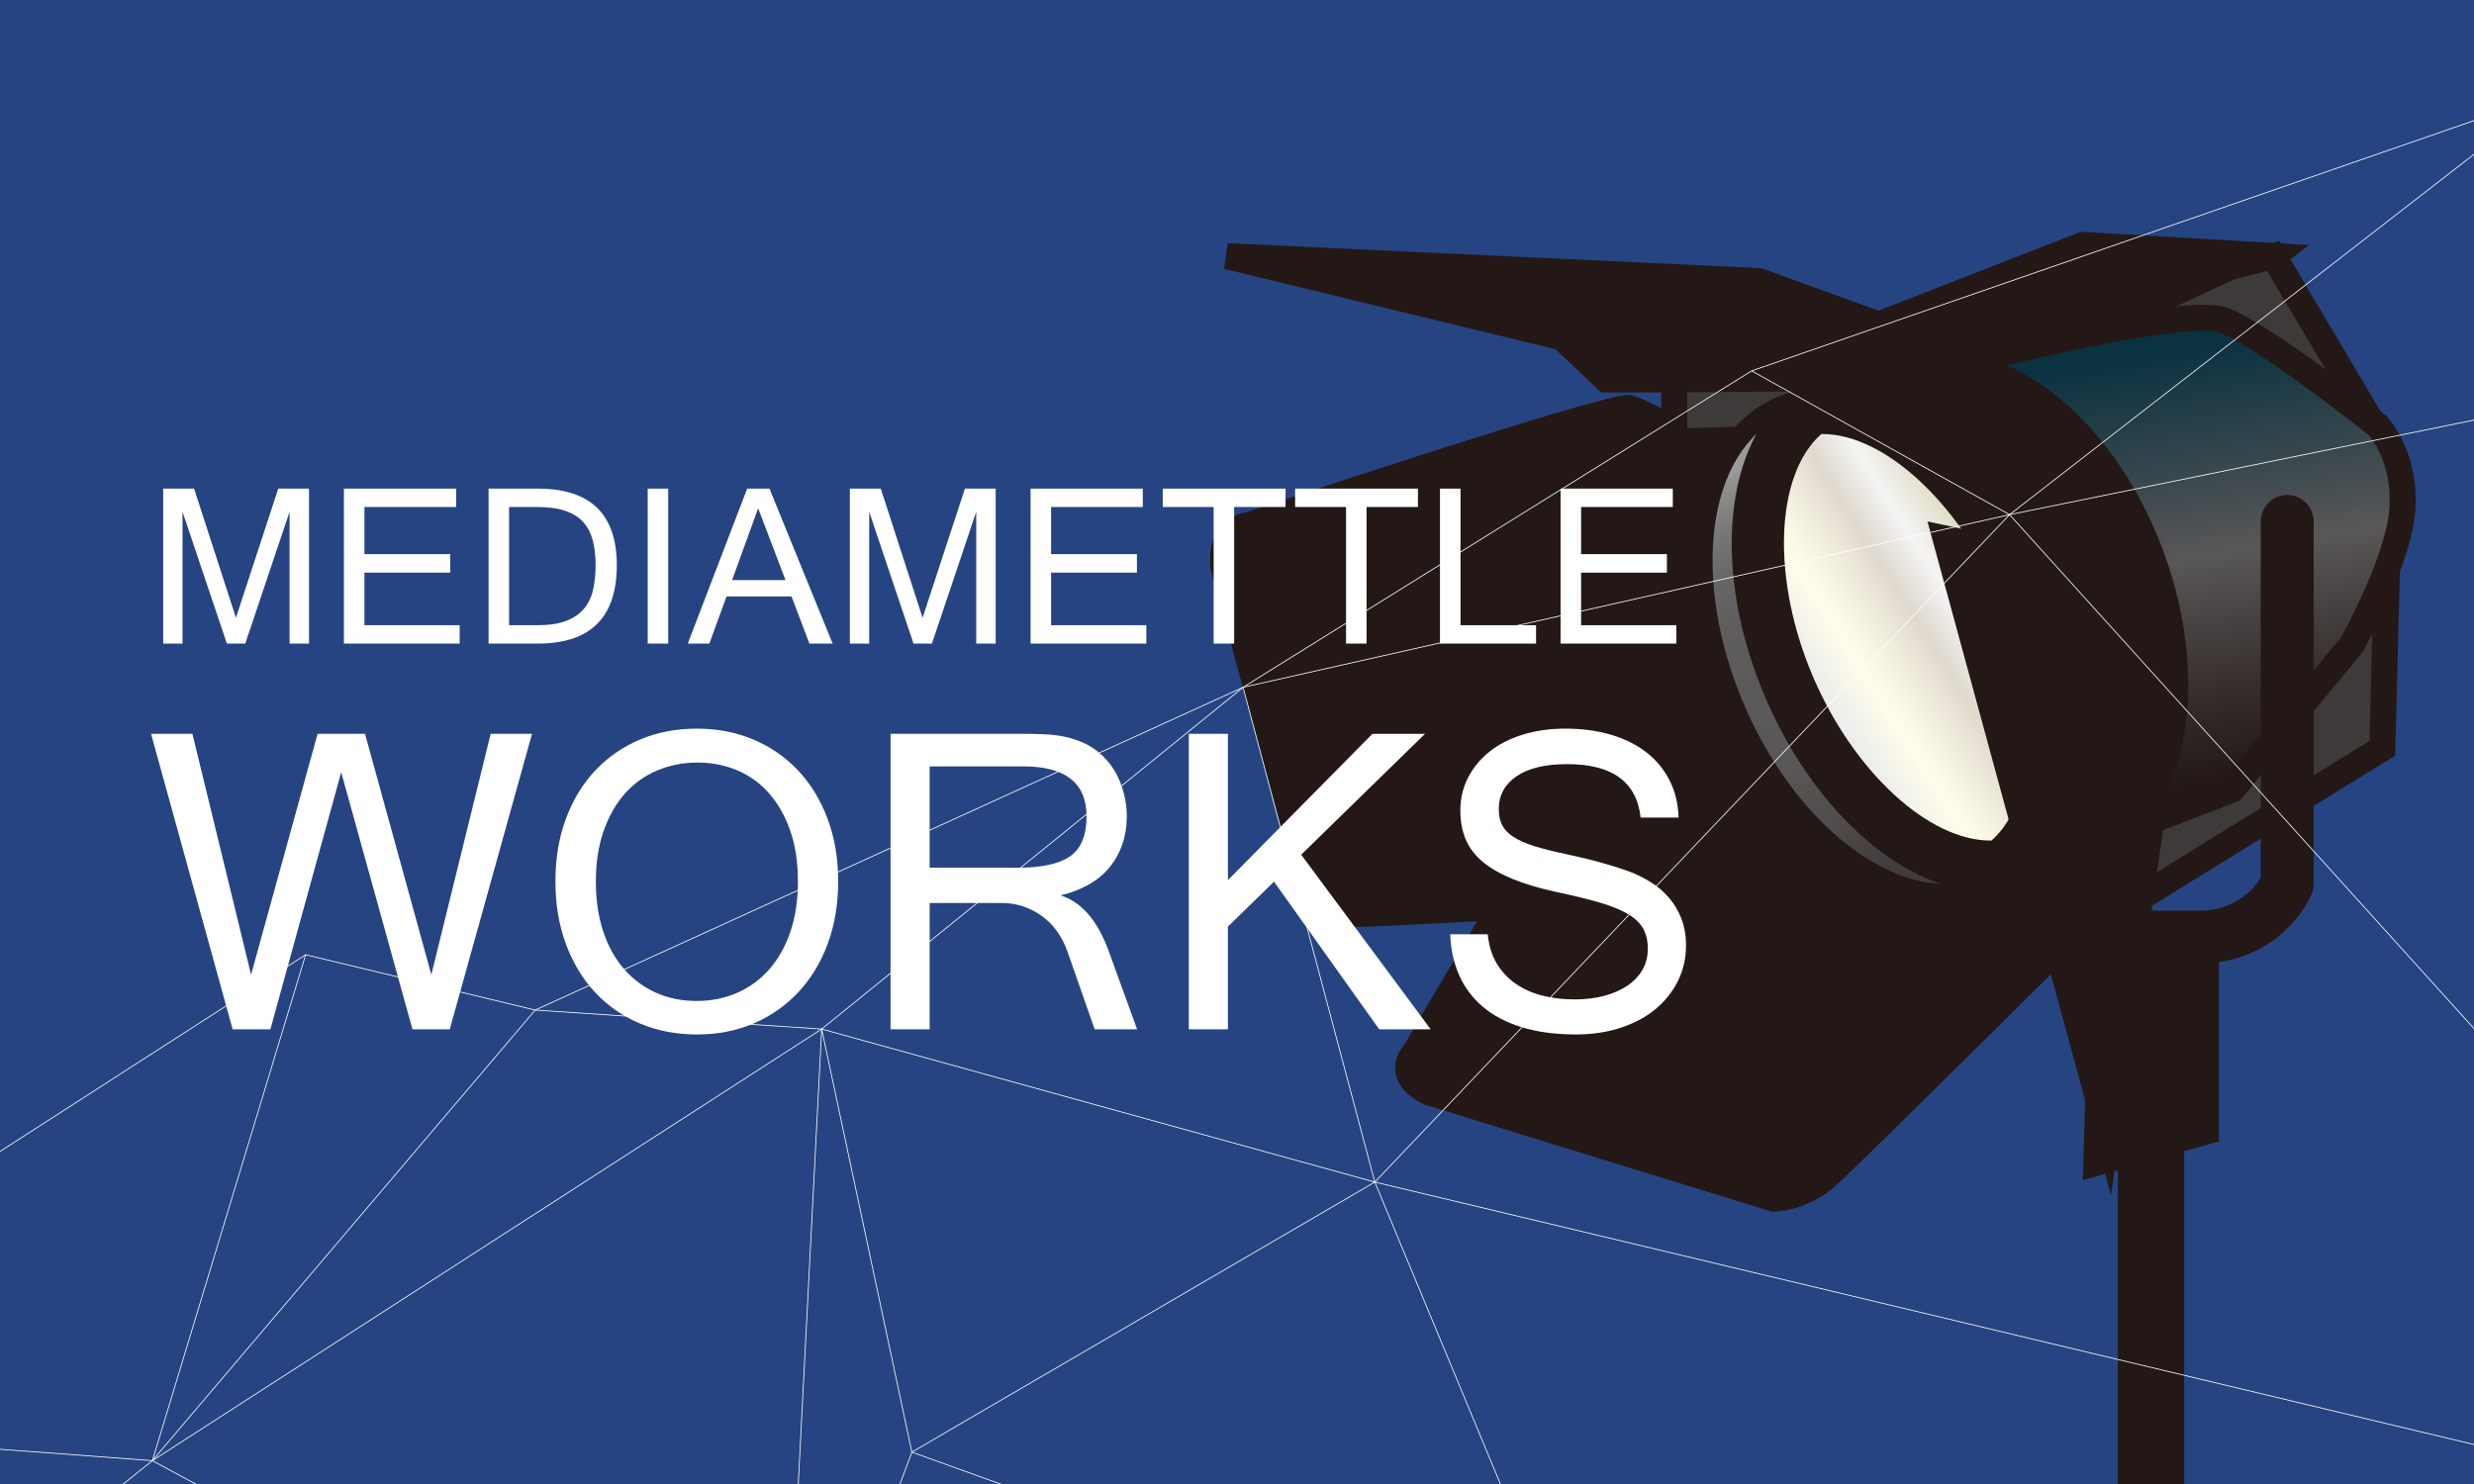
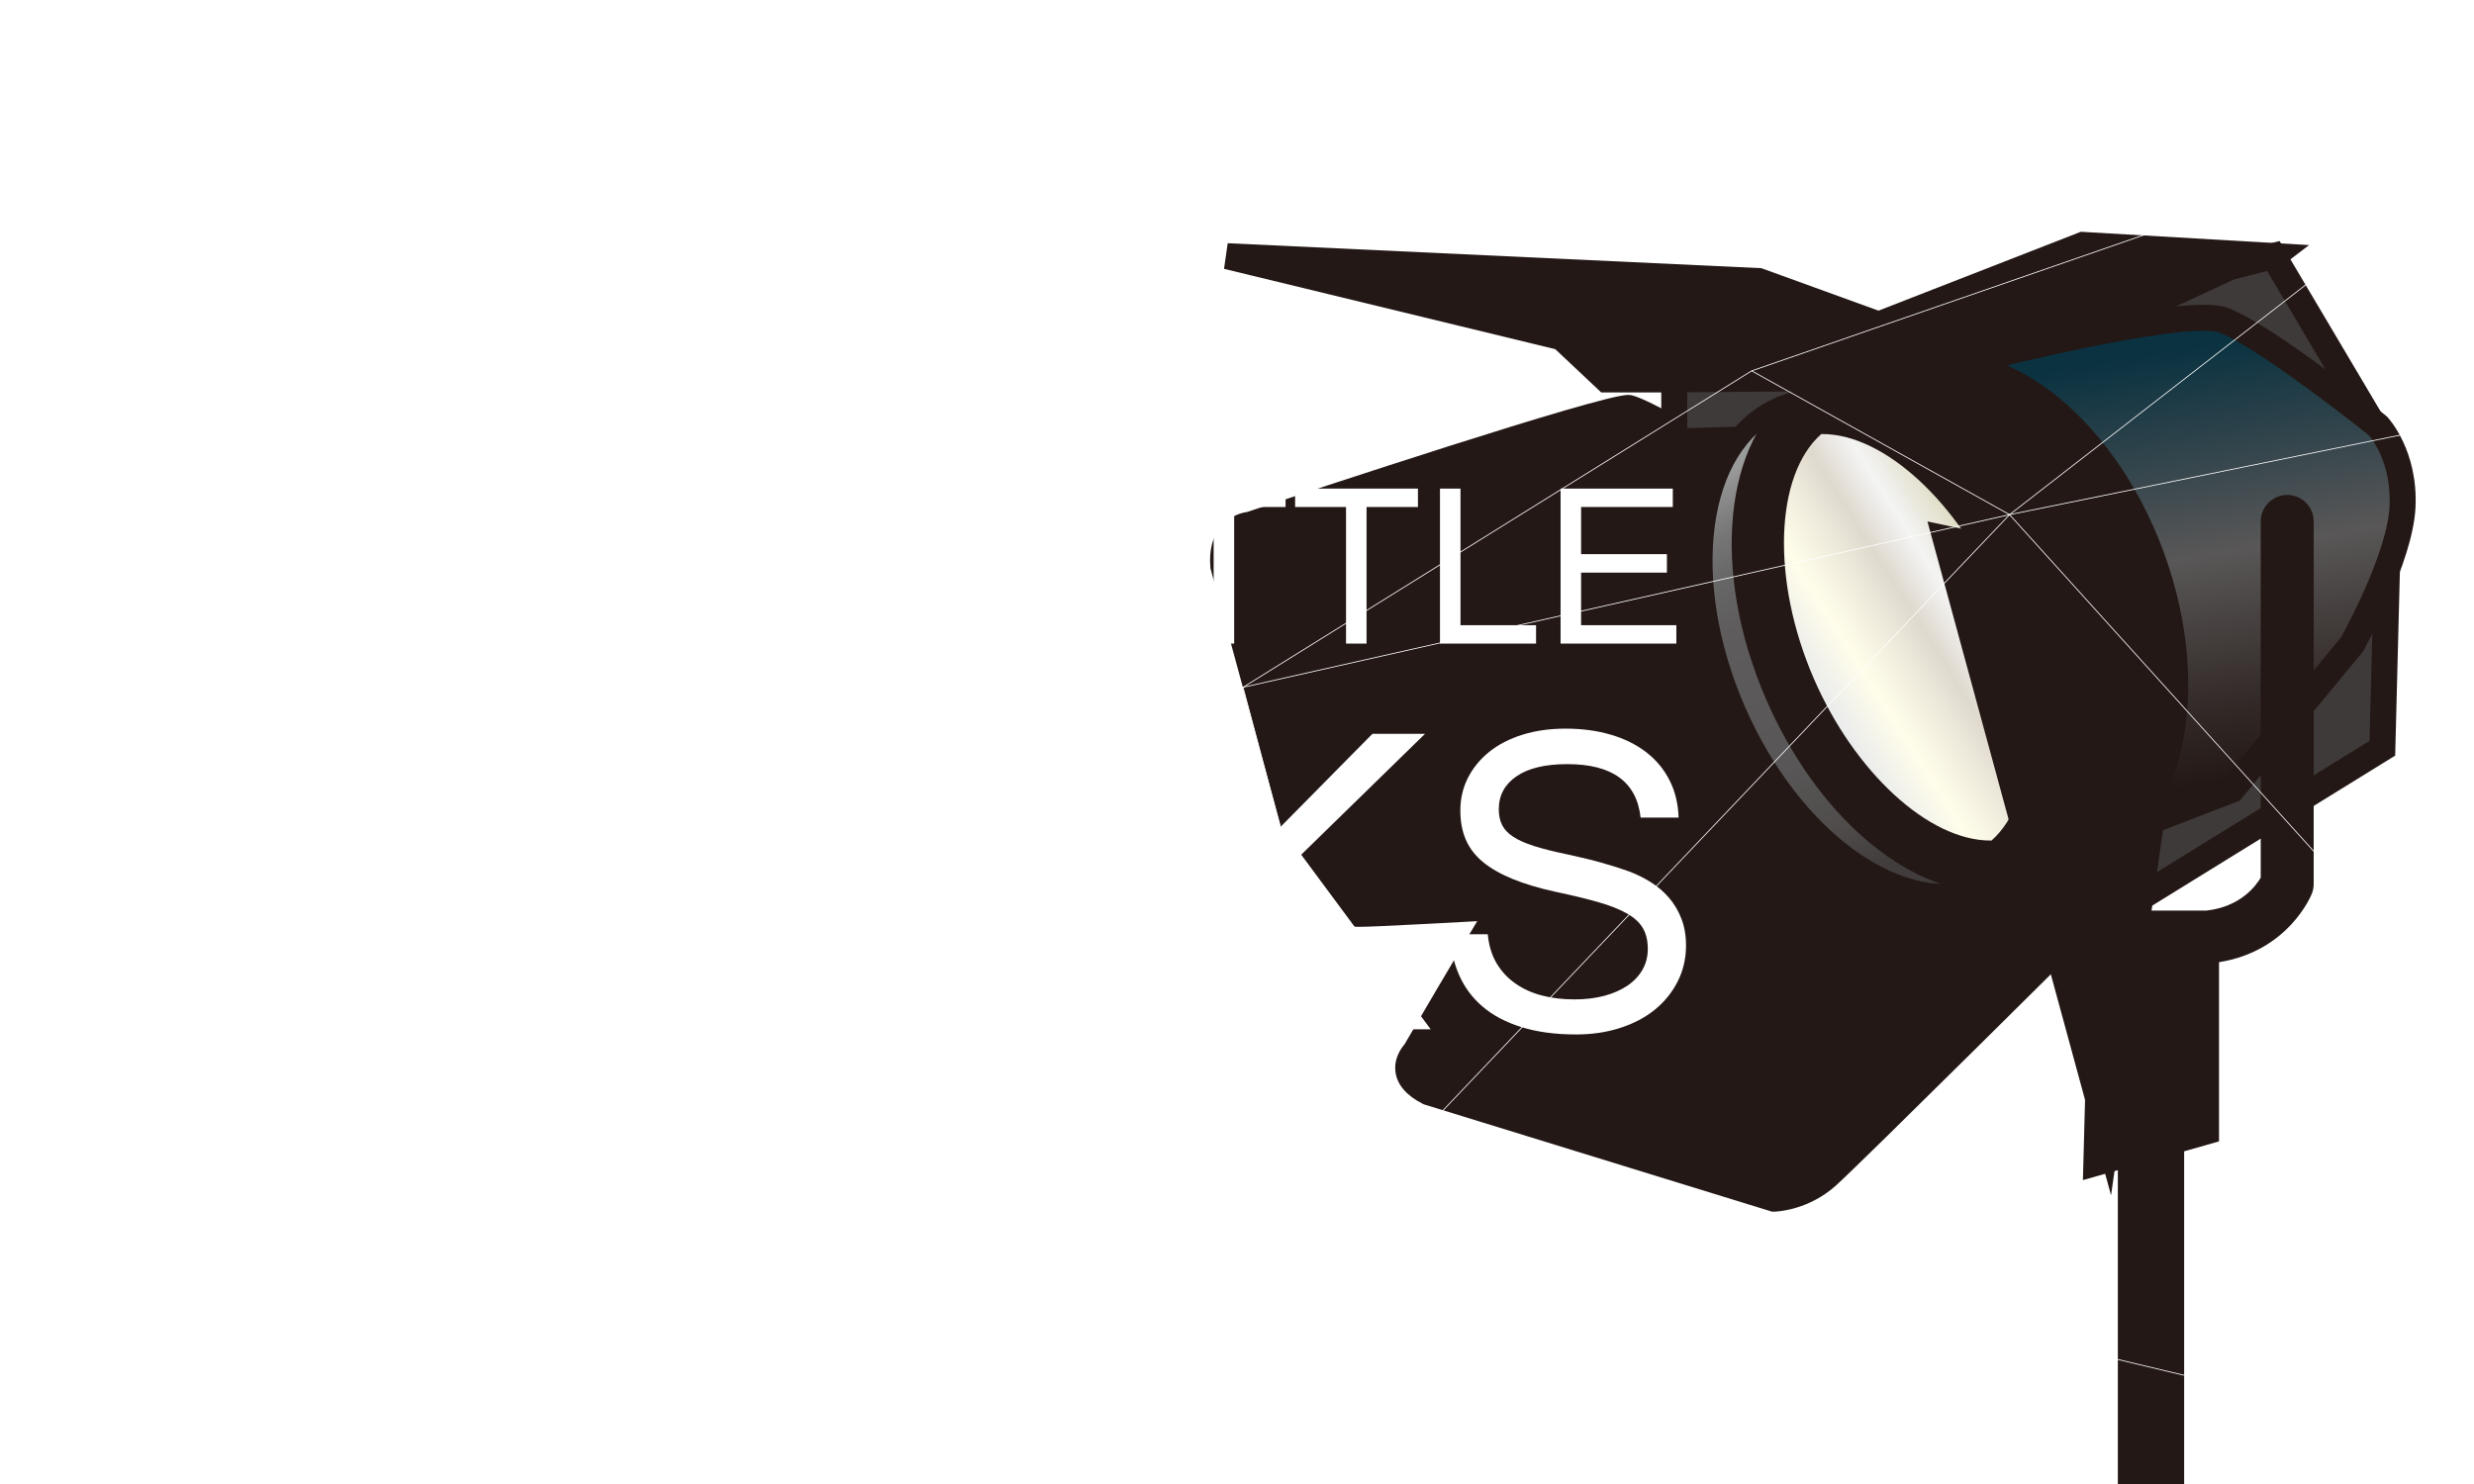
<svg xmlns="http://www.w3.org/2000/svg" xmlns:xlink="http://www.w3.org/1999/xlink" id="レイヤー_1" x="0px" y="0px" width="750px" height="450px" viewBox="0 0 750 450" xml:space="preserve">
-   <rect x="-1.467" fill="#264482" width="752.275" height="451.562" />
  <g>
    <g>
      <path fill="#231815" d="M523.745,207.741c0,0-28.392,8.864-33.41,11.765c-5.038,2.895-61.371,99.533-61.371,99.533 s-6.731,6.641,4.139,12.164l104.696,32.271c0,0,7.605-0.117,14.799-5.795c0.432-0.346,0.862-0.695,1.294-1.084 c7.525-6.732,81.243-80.043,81.243-80.043l-3.664-30.467L523.745,207.741z" />
      <path fill="#231815" d="M537.234,367.426l-105.615-32.557l-0.302-0.152c-4.882-2.48-7.654-5.66-8.244-9.453 c-0.649-4.176,1.671-7.383,2.696-8.568c1.813-3.109,15.022-25.719,28.611-48.365c29.952-49.922,32.382-51.318,33.99-52.242 c5.238-3.027,31.251-11.188,34.199-12.108l1.257-0.393l111.265,39.604l4.187,34.799l-1.363,1.357 c-3.013,2.996-73.879,73.461-81.396,80.186c-0.479,0.432-0.969,0.832-1.459,1.225c-8.167,6.447-16.835,6.652-17.2,6.656 L537.234,367.426L537.234,367.426z M434.603,327.541l103.658,31.951c1.678-0.168,6.934-0.99,11.895-4.906 c0.353-0.283,0.726-0.584,1.098-0.92c6.813-6.092,69.635-68.51,79.738-78.553l-3.143-26.133l-104.184-37.084 c-10.692,3.363-27.368,8.898-31.129,10.895c-5.081,5.088-39.483,62.75-60.167,98.234l-0.264,0.453l-0.373,0.367 c-0.243,0.26-1.023,1.322-0.866,2.232C431.045,325.109,432.434,326.393,434.603,327.541L434.603,327.541z" />
    </g>
    <g>
      <path fill="#231815" d="M520.974,138.026c0,0-22.079-13.056-27.117-14.3c-5-1.263-114.962,35.399-114.962,35.399 s-9.041,0.493-8.037,12.545l27.11,99.505c0,0,4.021,5.285,12.49,5.887c0.504,0.025,1.027,0.045,1.57,0.045 c9.546,0,108.945-5.932,108.945-5.932l23.6-26.691L520.974,138.026z" />
      <path fill="#231815" d="M412.028,281.049c-0.609,0-1.197-0.021-1.764-0.049c-10.216-0.727-15.225-7.164-15.433-7.438l-0.466-0.609 L366.96,172.358l-0.03-0.36c-0.438-5.265,0.691-9.485,3.356-12.545c2.766-3.175,6.285-3.99,7.751-4.196 c18.72-6.239,106.984-35.504,115.477-35.504c0.476,0,0.903,0.05,1.307,0.152c5.311,1.311,24.389,12.5,28.159,14.729l1.471,0.87 l24.404,110.088l-26.014,29.422l-1.634,0.096C517.145,275.352,421.582,281.049,412.028,281.049L412.028,281.049z M401.527,269.244 c1.049,1.041,4.057,3.521,9.211,3.887c0.355,0.018,0.814,0.035,1.29,0.035c8.655,0,94.129-5.059,107.077-5.828l21.186-23.961 l-22.795-102.823c-8.633-5.059-20.767-11.784-24.237-12.9c-7.586,0.71-73.081,21.864-113.117,35.211l-0.579,0.193l-0.454,0.003 c-1.091,0.107-4.804,1.013-4.349,7.938L401.527,269.244L401.527,269.244z" />
    </g>
    <g>
      <polygon fill="#231815" points="689.177,77.629 631.439,74.266 560.646,101.875 595.801,148.989 " />
      <path fill="#231815" d="M595.025,154.542l-40.633-54.458l76.418-29.802l69.198,4.031L595.025,154.542L595.025,154.542z M566.901,103.667l29.674,39.769l81.769-62.489l-46.272-2.696L566.901,103.667L566.901,103.667z" />
    </g>
    <g>
      <polygon fill="#3E3A39" points="507.56,133.925 507.56,110.184 601.959,110.184 600.45,130.919 " />
      <path fill="#231815" d="M503.618,137.996v-31.754h102.578l-2.073,28.502L503.618,137.996L503.618,137.996z M511.501,114.125 v15.729l85.274-2.759l0.944-12.97H511.501L511.501,114.125z" />
    </g>
    <g>
      <polygon fill="#231815" points="601.959,110.184 533.168,85.229 371.997,77.691 473.43,102.294 486.979,115.055 507.56,115.055 601.959,114.211 " />
      <path fill="#231815" d="M507.578,118.997h-22.164l-13.928-13.118L371.068,81.521l1.113-7.768l161.768,7.565l71.951,26.102v10.697 L507.578,118.997L507.578,118.997z M488.542,111.113h19.001l83.368-0.745l-58.525-21.23l-119.521-5.589l62.509,15.162 L488.542,111.113L488.542,111.113z" />
    </g>
    <g>
      <polygon fill="#3E3A39" points="696.216,89.497 689.177,77.629 675.985,80.973 607.348,112.924 538.384,144.074 589.272,255.139 650.52,271.176 722.217,226.895 724.515,137.275 " />
      <path fill="#231815" d="M651.154,275.416l-64.688-16.938L533.15,142.113l72.574-32.781l68.933-32.089l16.406-4.158l37.42,63.158 l-2.379,92.886L651.154,275.416L651.154,275.416z M592.078,251.799l57.807,15.137l68.447-42.273l2.214-86.354l-33.257-56.134 l-9.977,2.529l-68.302,31.794l-65.393,29.537L592.078,251.799L592.078,251.799z" />
    </g>
    <g>
      <linearGradient id="SVGID_1_" gradientUnits="userSpaceOnUse" x1="628.173" y1="-194.949" x2="680.006" y2="-74.167" gradientTransform="matrix(0.972 0.236 -0.236 0.972 -3.958 148.328)">
        <stop offset="0" style="stop-color:#0A3241" />
        <stop offset="0.356" style="stop-color:#444D51" />
        <stop offset="0.48" style="stop-color:#595757" />
        <stop offset="0.794" style="stop-color:#362E2C" />
        <stop offset="1" style="stop-color:#231815" />
      </linearGradient>
      <path fill="url(#SVGID_1_)" d="M584.314,112.703c0,0,76.779-20.33,89.589-15.656c12.81,4.663,46.959,32.092,46.959,32.092 s8.222,8.721,7.471,24.549c-0.758,15.846-15.335,41.749-15.335,41.749l-36.366,44.017l-40.678,15.686L584.314,112.703z" />
      <path fill="#231815" d="M633.619,260.264l-54.479-150.268l4.165-1.103c2.542-0.673,62.511-16.485,84.749-16.485 c3.116,0,5.473,0.306,7.2,0.937c13.267,4.829,46.661,31.585,48.076,32.722l0.4,0.369c0.382,0.406,9.361,10.139,8.538,27.439 c-0.792,16.588-15.224,42.403-15.836,43.495l-0.173,0.306l-37.248,45.084L633.619,260.264L633.619,260.264z M589.496,115.432 l48.792,134.582l35.962-13.867l35.478-42.939c1.584-2.879,14.007-25.855,14.668-39.707c0.608-12.811-5.19-20.241-6.26-21.496 c-9.578-7.676-35.669-27.646-45.581-31.253c-0.381-0.139-1.577-0.46-4.5-0.46C650.087,100.291,603.677,111.803,589.496,115.432 L589.496,115.432z" />
    </g>
    <path fill="#231815" d="M655.981,167.526c-15.55-42.444-50.438-68.693-77.948-58.618l-39.649,11.665l11.917,27.431 c-2.957,16.505-1.183,36.262,6.035,55.994c9.041,24.722,24.653,43.917,41.559,53.679l5.862,13.5l25.343-7.107 c1.755-0.352,3.479-0.826,5.173-1.453C661.802,252.553,671.501,209.978,655.981,167.526z" />
    <g>
      <path fill="#231815" d="M603.757,271.176c-26.74,11.615-62.029-12.385-80.369-54.607c-18.304-42.231-11.732-84.398,14.996-95.996 c26.728-11.596,62.035,12.392,80.357,54.615C637.063,217.41,630.485,259.586,603.757,271.176z" />
      <linearGradient id="SVGID_2_" gradientUnits="userSpaceOnUse" x1="542.346" y1="134.183" x2="596.573" y2="250.671">
        <stop offset="0" style="stop-color:#999A9A" />
        <stop offset="0.041" style="stop-color:#8D8D8D" />
        <stop offset="0.134" style="stop-color:#777676" />
        <stop offset="0.233" style="stop-color:#676666" />
        <stop offset="0.344" style="stop-color:#5E5C5C" />
        <stop offset="0.489" style="stop-color:#5B5959" />
        <stop offset="0.697" style="stop-color:#585656" />
        <stop offset="0.857" style="stop-color:#504D4C" />
        <stop offset="1" style="stop-color:#413D3C" />
      </linearGradient>
      <path fill="url(#SVGID_2_)" d="M613.21,177.589c16.739,38.528,11.412,77.961-11.854,88.069 c-23.28,10.1-55.705-12.959-72.438-51.492c-16.721-38.536-11.412-77.968,11.867-88.068S596.49,139.049,613.21,177.589z" />
      <g>
        <linearGradient id="SVGID_3_" gradientUnits="userSpaceOnUse" x1="550.508" y1="210.57" x2="604.396" y2="176.535">
          <stop offset="0.006" style="stop-color:#EAEBEC" />
          <stop offset="0.253" style="stop-color:#FFFDEA" />
          <stop offset="0.434" style="stop-color:#F0ECDD" />
          <stop offset="0.596" style="stop-color:#DFD9CE" />
          <stop offset="0.786" style="stop-color:#F4F4F4" />
          <stop offset="1" style="stop-color:#E0DDC6" />
        </linearGradient>
        <path fill="url(#SVGID_3_)" d="M613.21,177.589c-14.792-34.106-41.89-56.068-64.061-53.672 c-18.63,13.505-21.863,49.619-6.517,84.995c14.8,34.107,41.897,56.063,64.068,53.678 C625.343,249.086,628.564,212.965,613.21,177.589z" />
        <path fill="#231815" d="M603.37,270.65c0,0-0.002,0-0.003,0c-25.443-0.002-52.757-23.553-67.966-58.6 c-16.81-38.75-12.975-78.498,9.121-94.516c1.111-0.806,2.415-1.308,3.78-1.455c1.374-0.149,2.784-0.224,4.193-0.224 c25.439,0,52.744,23.548,67.947,58.597c16.819,38.756,12.986,78.508-9.118,94.522c-1.112,0.807-2.416,1.307-3.782,1.453 C606.176,270.574,604.771,270.65,603.37,270.65L603.37,270.65z M552.121,131.625c-14.088,12.424-15.21,44.292-2.256,74.149 c12.347,28.454,34.848,49.108,53.503,49.108h0.002c0.122,0,0.241,0,0.361-0.002c14.091-12.418,15.21-44.287,2.248-74.153 c-12.342-28.454-34.834-49.105-53.483-49.105C552.371,131.622,552.246,131.623,552.121,131.625L552.121,131.625z" />
      </g>
    </g>
    <polygon fill="#231815" points="642.987,170.667 584.314,158.122 639.97,362.465 656.352,247.268 " />
    <path fill="#231815" d="M693.364,150.085c-4.415,0-8.019,3.584-8.019,8.037v108.022c-1.509,2.555-6.208,8.85-16.492,9.977h-33.719 c-4.434,0-8.037,3.59-8.037,8.031c0,3.762,2.605,6.891,6.098,7.766l-1.756,65.928l10.593-3.018V450h20.096V349.119l10.574-3.018 v-54.338c20.939-3.307,27.855-20.033,28.145-20.779c0.37-0.936,0.555-1.939,0.555-2.955V158.122 C701.401,153.669,697.817,150.085,693.364,150.085z" />
  </g>
  <g>
    <defs>
      <rect id="SVGID_4_" x="-1.669" y="-0.087" width="752.269" height="451.563" />
    </defs>
    <clipPath id="SVGID_5_">
      <use xlink:href="#SVGID_4_" overflow="visible" />
    </clipPath>
    <g clip-path="url(#SVGID_5_)">
      <g>
        <g>
          <g>
            <g>
              <g>
                <line fill="none" stroke="#FFFFFF" stroke-width="0.237" stroke-linejoin="round" stroke-miterlimit="10" x1="531.023" y1="112.455" x2="773.762" y2="28.345" />
                <path fill="none" stroke="#FFFFFF" stroke-width="0.237" stroke-linejoin="round" stroke-miterlimit="10" d=" M773.762,28.345" />
              </g>
            </g>
          </g>
          <g>
            <g>
              <g>
-                 <line fill="none" stroke="#FFFFFF" stroke-width="0.237" stroke-linejoin="round" stroke-miterlimit="10" x1="1154.487" y1="44.999" x2="895.283" y2="472.721" />
-               </g>
+                 </g>
            </g>
          </g>
        </g>
      </g>
      <g>
        <g>
          <g>
            <g>
              <g>
                <polygon fill="none" stroke="#FFFFFF" stroke-width="0.237" stroke-linejoin="round" stroke-miterlimit="10" points=" 416.782,358.45 895.283,472.721 609.203,156.058 " />
                <line fill="none" stroke="#FFFFFF" stroke-width="0.237" stroke-linejoin="round" stroke-miterlimit="10" x1="1154.487" y1="44.999" x2="609.203" y2="156.058" />
                <path fill="none" stroke="#FFFFFF" stroke-width="0.237" stroke-linejoin="round" stroke-miterlimit="10" d=" M895.283,472.721" />
              </g>
              <g>
                <polygon fill="none" stroke="#FFFFFF" stroke-width="0.237" stroke-linejoin="round" stroke-miterlimit="10" points=" 249.094,312.042 416.782,358.45 376.847,208.409 " />
                <line fill="none" stroke="#FFFFFF" stroke-width="0.237" stroke-linejoin="round" stroke-miterlimit="10" x1="609.203" y1="156.058" x2="376.847" y2="208.409" />
                <path fill="none" stroke="#FFFFFF" stroke-width="0.237" stroke-linejoin="round" stroke-miterlimit="10" d=" M416.782,358.45" />
              </g>
            </g>
            <g>
              <g>
                <polyline fill="none" stroke="#FFFFFF" stroke-width="0.237" stroke-linejoin="round" stroke-miterlimit="10" points=" 1154.487,44.999 773.762,28.345 609.203,156.058 " />
                <path fill="none" stroke="#FFFFFF" stroke-width="0.237" stroke-linejoin="round" stroke-miterlimit="10" d=" M773.762,28.345" />
                <path fill="none" stroke="#FFFFFF" stroke-width="0.237" stroke-linejoin="round" stroke-miterlimit="10" d=" M1154.487,44.999" />
              </g>
              <g>
                <polyline fill="none" stroke="#FFFFFF" stroke-width="0.237" stroke-linejoin="round" stroke-miterlimit="10" points=" 609.203,156.058 531.023,112.455 376.847,208.409 " />
                <path fill="none" stroke="#FFFFFF" stroke-width="0.237" stroke-linejoin="round" stroke-miterlimit="10" d=" M531.023,112.455" />
                <path fill="none" stroke="#FFFFFF" stroke-width="0.237" stroke-linejoin="round" stroke-miterlimit="10" d=" M773.762,28.345" />
                <path fill="none" stroke="#FFFFFF" stroke-width="0.237" stroke-linejoin="round" stroke-miterlimit="10" d=" M609.203,156.058" />
              </g>
            </g>
          </g>
          <g>
            <g>
              <g>
                <polygon fill="none" stroke="#FFFFFF" stroke-width="0.237" stroke-linejoin="round" stroke-miterlimit="10" points=" 46.192,442.927 249.094,312.042 162.234,306.289 " />
                <line fill="none" stroke="#FFFFFF" stroke-width="0.237" stroke-linejoin="round" stroke-miterlimit="10" x1="376.85" y1="208.412" x2="162.234" y2="306.289" />
                <path fill="none" stroke="#FFFFFF" stroke-width="0.237" stroke-linejoin="round" stroke-miterlimit="10" d=" M249.094,312.042" />
              </g>
              <g>
                <polygon fill="none" stroke="#FFFFFF" stroke-width="0.237" stroke-linejoin="round" stroke-miterlimit="10" points=" -125.65,430.055 46.192,442.927 92.659,289.503 " />
                <line fill="none" stroke="#FFFFFF" stroke-width="0.237" stroke-linejoin="round" stroke-miterlimit="10" x1="162.234" y1="306.289" x2="92.659" y2="289.503" />
                <path fill="none" stroke="#FFFFFF" stroke-width="0.237" stroke-linejoin="round" stroke-miterlimit="10" d=" M46.192,442.927" />
              </g>
            </g>
            <g>
              <g>
                <path fill="none" stroke="#FFFFFF" stroke-width="0.237" stroke-linejoin="round" stroke-miterlimit="10" d=" M162.234,306.289" />
                <path fill="none" stroke="#FFFFFF" stroke-width="0.237" stroke-linejoin="round" stroke-miterlimit="10" d=" M376.85,208.412" />
-                 <path fill="none" stroke="#FFFFFF" stroke-width="0.237" stroke-linejoin="round" stroke-miterlimit="10" d=" M531.023,112.455" />
                <path fill="none" stroke="#FFFFFF" stroke-width="0.237" stroke-linejoin="round" stroke-miterlimit="10" d=" M376.85,208.412" />
              </g>
              <g>
                <path fill="none" stroke="#FFFFFF" stroke-width="0.237" stroke-linejoin="round" stroke-miterlimit="10" d=" M92.659,289.503" />
                <path fill="none" stroke="#FFFFFF" stroke-width="0.237" stroke-linejoin="round" stroke-miterlimit="10" d=" M162.234,306.289" />
                <path fill="none" stroke="#FFFFFF" stroke-width="0.237" stroke-linejoin="round" stroke-miterlimit="10" d=" M162.234,306.289" />
              </g>
            </g>
          </g>
          <g>
            <g>
              <g>
                <path fill="none" stroke="#FFFFFF" stroke-width="0.237" stroke-linejoin="round" stroke-miterlimit="10" d=" M276.431,440.343" />
                <line fill="none" stroke="#FFFFFF" stroke-width="0.237" stroke-linejoin="round" stroke-miterlimit="10" x1="481.492" y1="514.086" x2="276.431" y2="440.343" />
              </g>
              <g>
                <line fill="none" stroke="#FFFFFF" stroke-width="0.237" stroke-linejoin="round" stroke-miterlimit="10" x1="237.06" y1="545.984" x2="54.581" y2="688.03" />
                <line fill="none" stroke="#FFFFFF" stroke-width="0.237" stroke-linejoin="round" stroke-miterlimit="10" x1="276.431" y1="440.343" x2="237.06" y2="545.984" />
              </g>
            </g>
            <g>
              <g>
                <polyline fill="none" stroke="#FFFFFF" stroke-width="0.237" stroke-linejoin="round" stroke-miterlimit="10" points=" 481.492,514.086 416.782,358.45 276.431,440.343 " />
                <path fill="none" stroke="#FFFFFF" stroke-width="0.237" stroke-linejoin="round" stroke-miterlimit="10" d=" M416.782,358.45" />
                <line fill="none" stroke="#FFFFFF" stroke-width="0.237" stroke-linejoin="round" stroke-miterlimit="10" x1="481.492" y1="514.086" x2="895.283" y2="472.721" />
              </g>
              <g>
                <polyline fill="none" stroke="#FFFFFF" stroke-width="0.237" stroke-linejoin="round" stroke-miterlimit="10" points=" 276.431,440.343 249.096,312.043 237.06,545.984 " />
                <path fill="none" stroke="#FFFFFF" stroke-width="0.237" stroke-linejoin="round" stroke-miterlimit="10" d=" M249.096,312.043" />
                <path fill="none" stroke="#FFFFFF" stroke-width="0.237" stroke-linejoin="round" stroke-miterlimit="10" d=" M416.782,358.45" />
                <path fill="none" stroke="#FFFFFF" stroke-width="0.237" stroke-linejoin="round" stroke-miterlimit="10" d=" M276.431,440.343" />
              </g>
            </g>
          </g>
        </g>
        <g>
          <g>
            <g>
              <g>
                <polygon fill="none" stroke="#FFFFFF" stroke-width="0.237" stroke-linejoin="round" stroke-miterlimit="10" points=" -163.589,610.391 54.581,688.03 -57.162,525.833 " />
                <line fill="none" stroke="#FFFFFF" stroke-width="0.237" stroke-linejoin="round" stroke-miterlimit="10" x1="237.055" y1="545.981" x2="-57.162" y2="525.833" />
                <path fill="none" stroke="#FFFFFF" stroke-width="0.237" stroke-linejoin="round" stroke-miterlimit="10" d="M54.581,688.03 " />
              </g>
              <g>
                <polygon fill="none" stroke="#FFFFFF" stroke-width="0.237" stroke-linejoin="round" stroke-miterlimit="10" points=" -313.304,1029.63 -163.589,610.391 -323.698,616.12 " />
                <line fill="none" stroke="#FFFFFF" stroke-width="0.237" stroke-linejoin="round" stroke-miterlimit="10" x1="-57.162" y1="525.833" x2="-323.698" y2="616.12" />
                <path fill="none" stroke="#FFFFFF" stroke-width="0.237" stroke-linejoin="round" stroke-miterlimit="10" d=" M-163.589,610.391" />
              </g>
            </g>
            <g>
              <g>
                <polyline fill="none" stroke="#FFFFFF" stroke-width="0.237" stroke-linejoin="round" stroke-miterlimit="10" points=" 237.055,545.981 46.19,442.924 -57.162,525.833 " />
                <path fill="none" stroke="#FFFFFF" stroke-width="0.237" stroke-linejoin="round" stroke-miterlimit="10" d="M46.19,442.924 " />
                <path fill="none" stroke="#FFFFFF" stroke-width="0.237" stroke-linejoin="round" stroke-miterlimit="10" d=" M249.094,312.042" />
                <path fill="none" stroke="#FFFFFF" stroke-width="0.237" stroke-linejoin="round" stroke-miterlimit="10" d=" M237.055,545.981" />
              </g>
              <g>
                <polyline fill="none" stroke="#FFFFFF" stroke-width="0.237" stroke-linejoin="round" stroke-miterlimit="10" points=" -57.162,525.833 -125.65,430.055 -323.698,616.12 " />
                <path fill="none" stroke="#FFFFFF" stroke-width="0.237" stroke-linejoin="round" stroke-miterlimit="10" d=" M-125.65,430.055" />
                <path fill="none" stroke="#FFFFFF" stroke-width="0.237" stroke-linejoin="round" stroke-miterlimit="10" d="M46.19,442.924 " />
                <path fill="none" stroke="#FFFFFF" stroke-width="0.237" stroke-linejoin="round" stroke-miterlimit="10" d=" M-57.162,525.833" />
              </g>
            </g>
          </g>
          <g>
            <g>
              <g>
                <line fill="none" stroke="#FFFFFF" stroke-width="0.237" stroke-linejoin="round" stroke-miterlimit="10" x1="-313.304" y1="1029.63" x2="-390.107" y2="681.063" />
                <line fill="none" stroke="#FFFFFF" stroke-width="0.237" stroke-linejoin="round" stroke-miterlimit="10" x1="-323.698" y1="616.12" x2="-390.107" y2="681.063" />
                <path fill="none" stroke="#FFFFFF" stroke-width="0.237" stroke-linejoin="round" stroke-miterlimit="10" d=" M-313.304,1029.63" />
              </g>
              <g>
                <path fill="none" stroke="#FFFFFF" stroke-width="0.237" stroke-linejoin="round" stroke-miterlimit="10" d=" M-390.107,681.063" />
              </g>
            </g>
            <g>
              <g>
-                 <polyline fill="none" stroke="#FFFFFF" stroke-width="0.237" stroke-linejoin="round" stroke-miterlimit="10" points=" -323.698,616.12 -334.686,501.165 -390.107,681.063 " />
                <line fill="none" stroke="#FFFFFF" stroke-width="0.237" stroke-linejoin="round" stroke-miterlimit="10" x1="-125.65" y1="430.055" x2="-334.686" y2="501.165" />
                <path fill="none" stroke="#FFFFFF" stroke-width="0.237" stroke-linejoin="round" stroke-miterlimit="10" d=" M-323.698,616.12" />
              </g>
              <g>
                <line fill="none" stroke="#FFFFFF" stroke-width="0.237" stroke-linejoin="round" stroke-miterlimit="10" x1="-390.107" y1="681.063" x2="-488.982" y2="548.842" />
                <line fill="none" stroke="#FFFFFF" stroke-width="0.237" stroke-linejoin="round" stroke-miterlimit="10" x1="-334.686" y1="501.165" x2="-488.982" y2="548.842" />
                <path fill="none" stroke="#FFFFFF" stroke-width="0.237" stroke-linejoin="round" stroke-miterlimit="10" d=" M-390.107,681.063" />
              </g>
            </g>
          </g>
          <g>
            <g>
              <g>
                <path fill="none" stroke="#FFFFFF" stroke-width="0.237" stroke-linejoin="round" stroke-miterlimit="10" d=" M-118.993,960.761" />
                <path fill="none" stroke="#FFFFFF" stroke-width="0.237" stroke-linejoin="round" stroke-miterlimit="10" d=" M-118.993,960.761" />
              </g>
              <g>
                <path fill="none" stroke="#FFFFFF" stroke-width="0.237" stroke-linejoin="round" stroke-miterlimit="10" d=" M-118.993,960.761" />
              </g>
            </g>
            <g>
              <g>
                <line fill="none" stroke="#FFFFFF" stroke-width="0.237" stroke-linejoin="round" stroke-miterlimit="10" x1="-163.583" y1="610.393" x2="-118.993" y2="960.761" />
                <path fill="none" stroke="#FFFFFF" stroke-width="0.237" stroke-linejoin="round" stroke-miterlimit="10" d=" M-163.583,610.393" />
                <path fill="none" stroke="#FFFFFF" stroke-width="0.237" stroke-linejoin="round" stroke-miterlimit="10" d="M54.581,688.03 " />
              </g>
              <g>
                <line fill="none" stroke="#FFFFFF" stroke-width="0.237" stroke-linejoin="round" stroke-miterlimit="10" x1="-118.993" y1="960.761" x2="-313.304" y2="1029.63" />
                <path fill="none" stroke="#FFFFFF" stroke-width="0.237" stroke-linejoin="round" stroke-miterlimit="10" d=" M-313.304,1029.63" />
                <path fill="none" stroke="#FFFFFF" stroke-width="0.237" stroke-linejoin="round" stroke-miterlimit="10" d=" M-163.583,610.393" />
                <path fill="none" stroke="#FFFFFF" stroke-width="0.237" stroke-linejoin="round" stroke-miterlimit="10" d=" M-118.993,960.761" />
              </g>
            </g>
          </g>
        </g>
      </g>
    </g>
  </g>
  <g>
    <path fill="#FFFFFF" d="M161.286,222.513l-24.939,89.604h-11.311l-21.601-77.952l-21.464,77.952H70.523l-24.735-89.604h12.538 l17.785,73.047l20.169-73.047h14.378l20.101,73.047l17.989-73.047H161.286z" />
    <path fill="#FFFFFF" d="M211.301,220.945c6.178,0,11.891,1.114,17.137,3.339c5.247,2.227,9.767,5.361,13.56,9.403 c3.792,4.044,6.757,8.916,8.893,14.616c2.135,5.701,3.203,12.026,3.203,18.978c0,6.859-1.046,13.128-3.135,18.807 c-2.09,5.679-5.042,10.573-8.858,14.684c-3.816,4.112-8.337,7.291-13.56,9.54c-5.225,2.249-10.971,3.373-17.24,3.373 c-6.314,0-12.095-1.114-17.341-3.339c-5.247-2.226-9.768-5.371-13.56-9.438c-3.793-4.065-6.746-8.961-8.858-14.685 s-3.168-12.037-3.168-18.942c0-6.995,1.067-13.355,3.203-19.08c2.135-5.724,5.121-10.606,8.96-14.649 c3.838-4.043,8.358-7.155,13.56-9.336C199.297,222.036,205.033,220.945,211.301,220.945z M211.165,303.531 c4.452,0,8.563-0.828,12.333-2.487c3.77-1.657,7.019-4.042,9.744-7.154c2.726-3.111,4.849-6.904,6.371-11.38 c1.521-4.474,2.283-9.55,2.283-15.229c0-5.769-0.773-10.88-2.317-15.332c-1.545-4.451-3.669-8.222-6.371-11.312 c-2.703-3.088-5.917-5.428-9.642-7.019c-3.726-1.589-7.768-2.385-12.129-2.385c-4.407,0-8.517,0.818-12.333,2.453 c-3.816,1.636-7.076,3.998-9.778,7.087c-2.703,3.09-4.827,6.859-6.371,11.312c-1.545,4.452-2.317,9.517-2.317,15.195 s0.75,10.755,2.249,15.229c1.5,4.476,3.612,8.269,6.337,11.38c2.726,3.112,5.95,5.497,9.676,7.154 C202.624,302.703,206.712,303.531,211.165,303.531z" />
    <path fill="#FFFFFF" d="M344.72,312.117h-12.878l-8.381-23.985c-0.773-2.089-1.783-4.009-3.032-5.758 c-1.25-1.748-2.726-3.247-4.429-4.497c-1.704-1.249-3.589-2.237-5.656-2.965c-2.067-0.726-4.259-1.09-6.575-1.09h-21.941v38.295 H269.97v-89.604h39.658c2.407,0,4.712,0.046,6.916,0.137c2.203,0.091,4.27,0.34,6.201,0.749c1.93,0.409,3.782,1,5.553,1.771 c1.771,0.773,3.452,1.84,5.042,3.203c2.726,2.316,4.78,5.19,6.167,8.619c1.385,3.431,2.079,6.94,2.079,10.528 c0,3.09-0.467,5.962-1.397,8.619c-0.932,2.658-2.26,5.009-3.986,7.053c-1.727,2.044-3.839,3.76-6.337,5.145 c-2.499,1.387-5.293,2.442-8.381,3.169c6.177,1.907,10.971,7.314,14.377,16.217L344.72,312.117z M281.827,263.124h26.575 c7.359,0,12.696-1.158,16.013-3.475c3.315-2.317,4.974-6.359,4.974-12.129c0-10.085-6.405-15.128-19.216-15.128h-28.346V263.124z" />
    <path fill="#FFFFFF" d="M433.712,312.117h-15.604l-31.89-44.769l-13.969,13.629v31.14h-11.856v-89.604h11.856v44.359l43.814-44.359 h15.944l-37.545,36.659L433.712,312.117z" />
    <path fill="#FFFFFF" d="M477.799,313.685c-6.27,0-11.778-0.739-16.524-2.215c-4.747-1.476-8.688-3.554-11.822-6.234 c-3.135-2.68-5.52-5.895-7.154-9.643c-1.636-3.747-2.521-7.847-2.658-12.299h11.38c0.317,3.407,1.215,6.349,2.691,8.824 c1.476,2.477,3.396,4.531,5.758,6.167c2.361,1.635,5.053,2.839,8.075,3.611c3.021,0.772,6.257,1.158,9.71,1.158 c3.36,0,6.393-0.363,9.097-1.091c2.702-0.726,5.03-1.748,6.984-3.065c1.952-1.317,3.475-2.919,4.565-4.805 c1.09-1.884,1.635-4.008,1.635-6.371c0-2.453-0.488-4.531-1.465-6.234c-0.978-1.704-2.579-3.191-4.804-4.463 c-2.227-1.271-5.11-2.42-8.654-3.441c-3.543-1.022-7.904-2.078-13.083-3.169c-4.997-1.09-9.324-2.385-12.98-3.884 c-3.657-1.499-6.655-3.213-8.994-5.145c-2.341-1.931-4.066-4.179-5.179-6.746c-1.114-2.565-1.67-5.53-1.67-8.893 c0-3.588,0.772-6.893,2.317-9.914c1.544-3.021,3.701-5.644,6.473-7.87c2.771-2.226,6.121-3.952,10.051-5.179 c3.929-1.227,8.279-1.84,13.049-1.84c4.997,0,9.574,0.613,13.73,1.84s7.734,2.998,10.732,5.315 c2.998,2.316,5.349,5.145,7.053,8.483c1.703,3.339,2.623,7.12,2.759,11.345h-11.516c-1.182-10.811-8.585-16.217-22.213-16.217 c-6.679,0-11.813,1.227-15.4,3.68c-3.589,2.453-5.383,5.792-5.383,10.017c0,1.863,0.341,3.464,1.022,4.804 c0.681,1.34,1.806,2.521,3.372,3.543c1.567,1.022,3.668,1.954,6.304,2.794c2.634,0.841,5.928,1.669,9.88,2.487 c4.043,0.863,7.632,1.737,10.767,2.623c3.134,0.886,5.882,1.761,8.245,2.623c2.271,0.864,4.439,1.942,6.507,3.237 c2.066,1.295,3.895,2.861,5.485,4.701c1.59,1.84,2.851,3.964,3.782,6.371c0.931,2.408,1.396,5.111,1.396,8.109 c0,3.952-0.841,7.587-2.521,10.902c-1.681,3.316-3.986,6.166-6.916,8.552c-2.93,2.385-6.439,4.236-10.527,5.553 C487.065,313.025,482.613,313.685,477.799,313.685z" />
  </g>
  <g>
    <path fill="#FFFFFF" d="M93.68,195.158h-5.896v-39.954l-13.437,39.954h-5.575l-13.437-39.954v39.954h-5.861v-46.994h9.363 l12.687,39.167l12.83-39.167h9.327V195.158z" />
    <path fill="#FFFFFF" d="M139.351,195.158h-35.093v-46.994h34.021v5.575h-27.803v14.295h26.016v5.61h-26.016v15.939h28.875V195.158z " />
    <path fill="#FFFFFF" d="M186.988,171.394c0,15.843-7.993,23.765-23.979,23.765h-14.902v-46.994h14.902 C178.995,148.165,186.988,155.908,186.988,171.394z M180.555,171.394c0-2.764-0.274-5.229-0.822-7.397 c-0.548-2.168-1.483-4.015-2.806-5.54c-1.322-1.524-3.127-2.692-5.414-3.502c-2.287-0.81-5.146-1.215-8.577-1.215h-8.612v35.844 h8.612c3.431,0,6.277-0.417,8.541-1.251c2.263-0.833,4.068-2.025,5.414-3.574c1.346-1.548,2.293-3.449,2.841-5.7 C180.281,176.808,180.555,174.252,180.555,171.394z" />
    <path fill="#FFFFFF" d="M202.569,195.158h-6.218v-46.994h6.218V195.158z" />
    <path fill="#FFFFFF" d="M252.421,195.158h-7.041l-5.432-14.294h-19.691l-5.218,14.294h-6.54l18.011-46.994h6.754L252.421,195.158z M238.126,175.896l-8.291-21.763l-7.897,21.763H238.126z" />
    <path fill="#FFFFFF" d="M301.845,195.158h-5.896v-39.954l-13.437,39.954h-5.575L263.5,155.205v39.954h-5.861v-46.994h9.363 l12.687,39.167l12.83-39.167h9.327V195.158z" />
    <path fill="#FFFFFF" d="M347.516,195.158h-35.093v-46.994h34.021v5.575h-27.803v14.295h26.016v5.61h-26.016v15.939h28.875V195.158z " />
    <path fill="#FFFFFF" d="M389.721,153.739H374.14v41.419h-6.218v-41.419h-15.438v-5.575h37.237V153.739z" />
    <path fill="#FFFFFF" d="M429.854,153.739h-15.581v41.419h-6.219v-41.419h-15.438v-5.575h37.238V153.739z" />
    <path fill="#FFFFFF" d="M465.661,195.158h-29.126v-46.994h6.219v41.419h22.907V195.158z" />
    <path fill="#FFFFFF" d="M508.188,195.158h-35.094v-46.994h34.021v5.575h-27.803v14.295h26.016v5.61h-26.016v15.939h28.875V195.158z " />
  </g>
</svg>